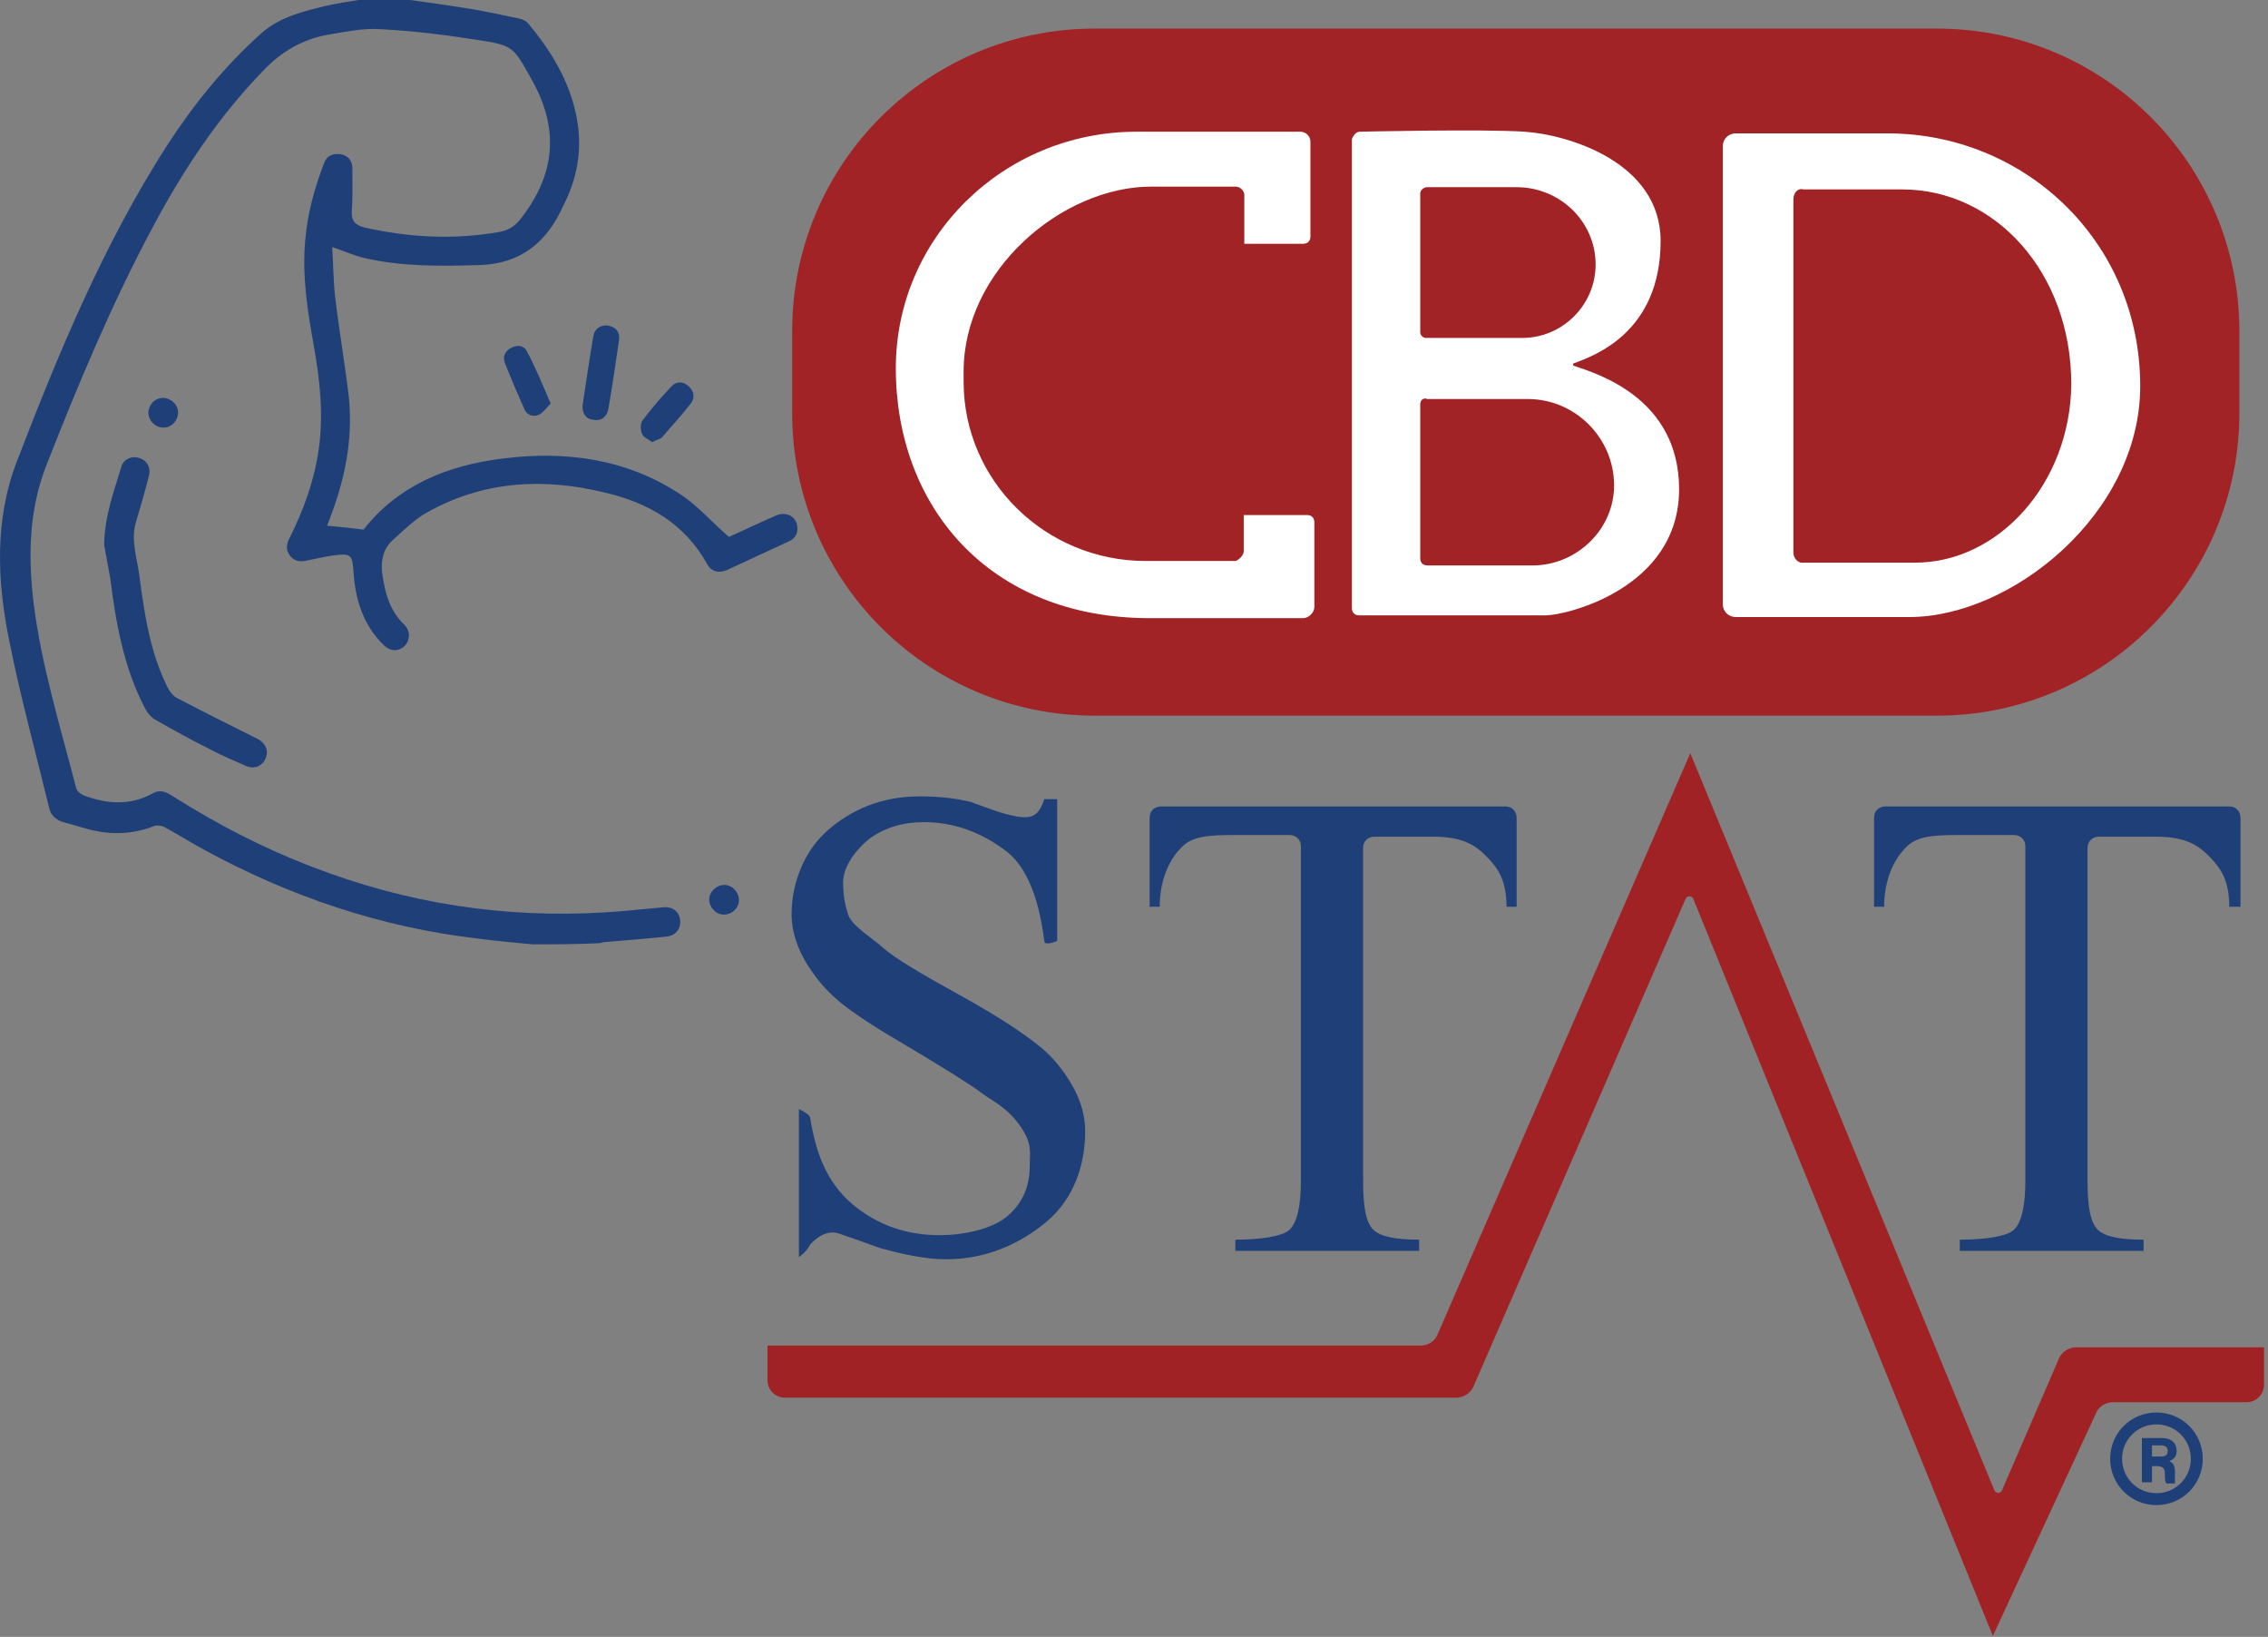
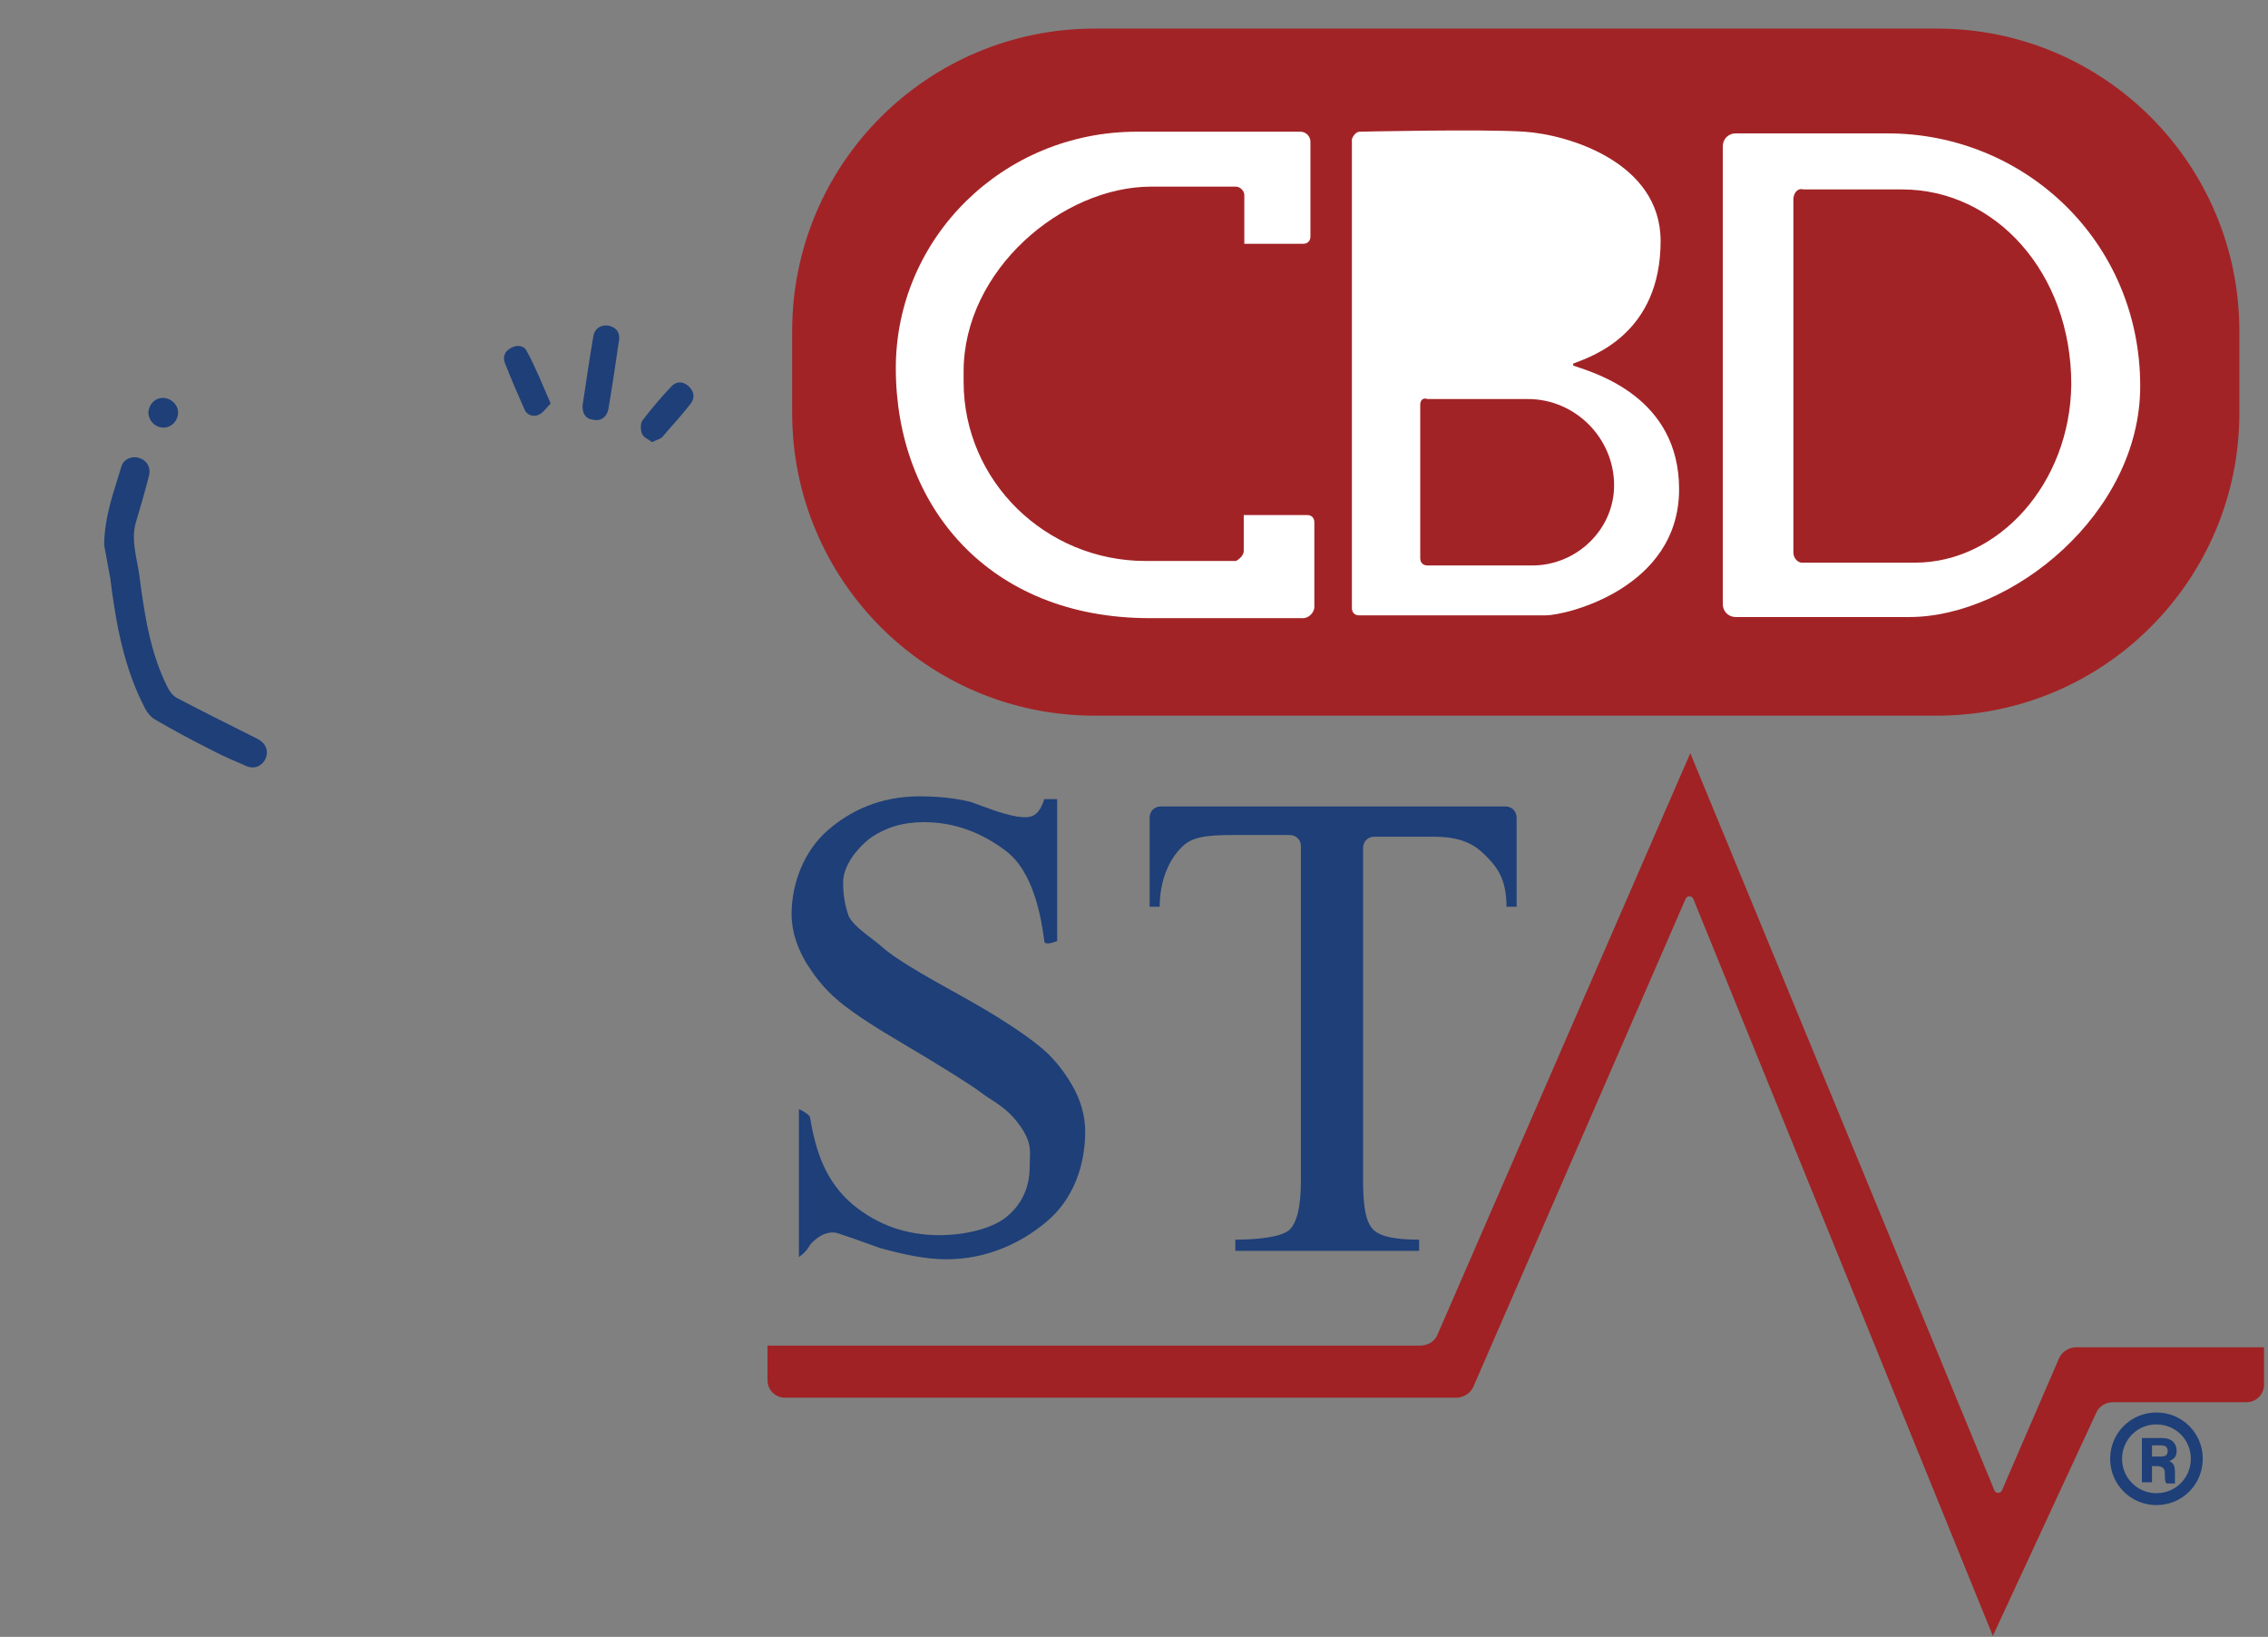
<svg xmlns="http://www.w3.org/2000/svg" width="571" height="412" viewBox="0 0 571 412" fill="none">
  <rect x="0" y="0" width="571" height="412" fill="#808080" stroke="none" />
  <path d="M487.623 180.134H275.61C233.292 180.134 199.438 145.856 199.438 103.961V83.367C199.438 41.049 233.715 7.194 275.61 7.194H487.623C529.94 7.194 563.795 41.472 563.795 83.367V103.961C563.795 145.856 529.799 180.134 487.623 180.134Z" fill="#A22326" />
  <path d="M313.131 138.662V129.634H329.071C330.2 129.634 330.905 130.339 330.905 131.468V152.768C330.905 154.178 329.494 155.589 328.084 155.589H289.433C248.949 155.589 225.533 127.377 225.533 92.676C225.533 59.809 252.617 33.149 286.189 33.149H327.378C328.789 33.149 329.917 34.277 329.917 35.688V59.527C329.917 60.656 329.212 61.361 328.084 61.361H313.272V49.089C313.272 47.96 312.144 46.973 311.156 46.973H289.856C267.428 46.973 242.601 67.991 242.601 93.522V93.946V96.061C242.601 121.029 263.196 141.201 288.446 141.201H311.156C312.003 140.777 313.131 139.79 313.131 138.662Z" fill="white" />
  <path d="M433.738 36.817V152.062C433.738 153.896 435.149 155.307 436.983 155.307H480.711C506.384 155.307 538.828 129.352 538.828 97.19C538.828 60.656 509.628 33.572 475.21 33.572H436.983C435.149 33.572 433.738 34.983 433.738 36.817Z" fill="white" />
  <path d="M451.51 50.217V139.085C451.51 140.496 452.638 141.624 453.626 141.624H482.12C503.138 141.624 521.193 121.735 521.475 96.767C521.475 68.555 502.291 47.678 478.875 47.678H454.049C452.497 47.255 451.51 48.666 451.51 50.217Z" fill="#A22326" />
  <path d="M342.332 33.149C342.332 33.149 373.365 32.444 383.804 33.149C394.665 33.855 418.081 40.766 418.081 60.656C418.081 83.79 401.154 89.573 396.358 91.407C395.935 91.407 395.935 92.112 396.358 92.112C401.718 93.946 422.736 100.011 422.736 123.145C422.736 148.113 394.242 154.884 389.164 154.884H342.191C341.063 154.884 340.357 154.178 340.357 153.05V34.983C340.64 34.278 341.345 33.149 342.332 33.149Z" fill="white" />
-   <path d="M357.564 48.666V83.649C357.564 84.354 358.27 85.059 358.975 85.059H383.237C393.394 85.059 401.716 76.737 401.716 66.581C401.716 55.719 392.688 47.114 381.827 47.114H359.116C358.27 47.255 357.564 47.961 357.564 48.666Z" fill="#A22326" />
  <path d="M357.564 101.845V140.496C357.564 141.624 358.27 142.329 359.398 142.329H385.776C396.92 142.329 406.371 133.302 406.371 122.158C406.371 110.309 396.638 100.435 384.648 100.435H359.398C358.27 100.012 357.564 100.717 357.564 101.845Z" fill="#A22326" />
  <path d="M193.23 339.813V347.43C193.23 349.969 195.346 351.803 197.603 351.803H366.593C368.427 351.803 370.26 350.675 370.966 348.982L424.427 226.119C424.851 225.414 425.838 225.414 426.261 226.119L501.728 411.754L527.683 355.753C528.388 353.919 530.222 352.932 532.056 352.932H565.628C568.167 352.932 570.001 350.816 570.001 348.559V339.108H522.746C520.912 339.108 519.078 340.236 518.373 341.929L503.985 375.219C503.562 375.924 502.574 375.924 502.151 375.219L425.556 189.584L361.938 335.863C361.233 337.697 359.399 338.685 357.565 338.685H193.23V339.813Z" fill="#A02224" />
  <path d="M201.131 316.397V279.157C201.131 279.157 203.67 280.286 203.952 281.273C205.362 289.878 207.902 297.495 214.813 303.279C221.02 308.357 228.214 310.896 236.537 310.896C242.32 310.896 249.514 309.485 253.464 306.241C257.413 302.996 259.247 298.624 259.247 293.545C259.247 289.878 259.953 288.185 257.131 283.812C253.464 278.452 249.937 277.324 246.693 274.785C245.282 273.656 238.088 269.001 224.688 261.102C218.481 257.434 213.826 254.19 211.287 252.074C206.914 248.406 204.798 245.162 202.964 242.341C200.849 238.673 199.297 234.724 199.297 230.069C199.297 222.169 202.541 214.129 208.325 209.051C214.108 203.973 221.725 200.446 231.459 200.446C236.113 200.446 240.486 200.869 244.436 201.857C248.386 203.267 251.63 204.678 256.003 205.524C259.247 205.947 261.363 205.947 262.915 201.151H266.159V236.839C266.159 236.839 262.915 238.25 262.915 236.839C262.21 231.479 260.376 219.489 253.182 214.129C246.975 209.474 240.204 206.935 232.587 206.935C227.227 206.935 222.854 208.345 219.186 210.884C215.519 213.706 212.274 218.079 212.274 222.028C212.274 225.273 212.698 227.812 213.685 230.633C215.096 233.454 219.468 235.993 222.29 238.532C225.111 241.071 231.741 245.021 241.474 250.381C251.207 255.741 257.696 260.114 261.363 263.077C265.031 265.898 267.852 269.565 269.968 273.233C272.084 276.9 273.212 280.85 273.212 284.8C273.212 293.122 270.391 301.727 263.479 307.51C256.567 313.294 247.962 316.961 238.229 316.961C233.151 316.961 227.791 315.833 221.584 314.14C216.506 312.306 213.685 311.319 211.146 310.473C209.03 309.767 206.491 310.473 203.952 313.294C202.964 315.269 201.131 316.397 201.131 316.397Z" fill="#1E3F78" />
  <path d="M345.999 210.602C344.165 210.602 343.177 212.013 343.177 213.424V297.213C343.177 303.702 343.883 307.651 345.716 309.485C347.55 311.319 351.5 312.024 357.283 312.024V314.845H311.016V312.024C316.799 312.024 322.865 311.319 324.699 309.485C326.532 307.651 327.52 303.702 327.52 297.213V213C327.52 211.167 326.109 210.179 324.699 210.179H310.31C303.822 210.179 299.872 210.602 297.333 213.424C294.512 216.245 291.973 221.323 291.973 228.235H289.434V205.806C289.434 203.973 290.844 202.985 292.255 202.985H379.007C380.84 202.985 381.828 204.396 381.828 205.806V228.235H379.289C379.289 221.041 376.75 218.078 373.928 215.257C371.107 212.436 367.722 210.602 360.951 210.602H345.999Z" fill="#1E3F78" />
-   <path d="M528.387 210.602C526.553 210.602 525.566 212.013 525.566 213.424V297.213C525.566 303.702 526.271 307.651 528.105 309.485C529.939 311.319 533.889 312.024 539.672 312.024V314.845H493.404V312.024C499.188 312.024 505.253 311.319 507.087 309.485C508.921 307.651 509.908 303.702 509.908 297.213V213C509.908 211.167 508.498 210.179 507.087 210.179H492.699C486.21 210.179 482.261 210.602 479.722 213.424C476.9 216.245 474.361 221.323 474.361 228.235H471.822V205.806C471.822 203.973 473.233 202.985 474.643 202.985H561.254C563.088 202.985 564.075 204.396 564.075 205.806V228.235H561.254C561.254 221.041 558.715 218.078 555.894 215.257C553.073 212.436 549.687 210.602 542.916 210.602H528.387Z" fill="#1E3F78" />
  <path d="M541.791 368.73V373.103H539.252V361.959H544.33C546.869 361.959 547.998 363.37 547.998 365.204C547.998 366.614 547.292 367.32 546.164 367.743C546.869 368.166 547.574 368.448 547.574 370.564V371.269C547.574 371.975 547.574 372.68 547.574 373.385H545.459C545.035 372.962 545.035 371.975 545.035 370.846C545.035 369.718 544.612 369.012 542.92 369.012H541.791V368.73ZM541.791 366.614H543.907C545.318 366.614 545.741 366.191 545.741 365.204C545.741 364.075 545.035 363.793 543.907 363.793H541.791V366.614Z" fill="#1E3F78" />
  <path d="M542.918 377.335C548.56 377.335 553.074 372.821 553.074 367.179C553.074 361.536 548.56 357.022 542.918 357.022C537.276 357.022 532.762 361.536 532.762 367.179C532.762 372.821 537.276 377.335 542.918 377.335Z" stroke="#1E3F78" stroke-width="3" stroke-miterlimit="10" />
-   <path d="M133.985 237.686C129.471 237.262 125.099 236.839 120.585 236.275C96.04 233.454 73.047 225.696 51.324 213.847C47.939 212.013 44.836 210.038 41.45 208.204C40.745 207.781 39.475 207.64 38.77 207.922C33.41 210.038 27.908 210.179 22.407 208.768C20.291 208.204 18.175 207.499 15.918 206.935C14.085 206.37 12.815 205.242 12.392 203.408C9.006 189.443 5.198 175.619 2.377 161.513C-0.727 146.42 -1.432 130.903 4.21 116.233C14.79 88.727 26.075 61.502 42.014 36.675C48.785 26.237 56.544 16.645 65.853 8.323C70.508 4.232 76.433 2.821 82.357 1.411C84.897 0.846 87.577 0.423 90.257 0C94.63 0 98.861 0 103.234 0C108.312 0.705 113.391 1.411 118.61 2.257C122.7 2.962 126.65 3.809 130.6 4.655C131.446 4.796 132.434 5.219 132.998 5.924C138.64 12.695 143.154 20.03 144.988 28.635C146.681 36.393 145.693 43.728 142.308 50.782C142.167 51.064 142.026 51.346 141.885 51.628C137.794 60.797 131.305 66.439 120.585 66.721C110.851 67.003 101.118 67.144 91.526 64.888C89.128 64.323 86.73 63.195 83.627 62.207C83.909 66.298 83.909 70.389 84.332 74.338C85.32 82.943 86.871 91.689 87.859 100.293C88.846 110.591 86.871 120.465 83.204 130.057C82.922 130.903 82.639 131.609 82.357 132.314C85.32 132.596 88.282 132.878 91.526 133.301C100.272 122.158 112.685 117.08 126.791 115.387C142.59 113.412 157.965 115.528 171.507 124.556C175.739 127.377 179.265 131.468 183.497 135.135C187.024 133.584 191.114 131.609 195.346 129.775C197.885 128.646 200.283 129.916 200.707 132.314C200.989 134.148 200.283 135.558 198.591 136.264C193.371 138.662 188.293 141.06 183.074 143.458C181.099 144.304 179.124 144.022 177.996 141.906C172.354 131.75 163.185 126.531 152.323 123.991C136.806 120.183 121.713 121.029 107.607 128.929C104.504 130.621 101.824 133.301 99.144 135.699C96.322 138.097 95.758 141.342 96.322 145.009C97.028 149.664 98.297 153.896 101.824 157.282C103.375 158.833 103.234 161.09 101.965 162.501C100.413 164.052 98.297 164.052 96.604 162.36C91.385 157.282 89.41 150.793 88.987 143.74C88.705 139.649 88.282 139.226 84.05 139.79C81.793 140.072 79.677 140.637 77.42 141.06C75.728 141.483 74.176 141.342 73.047 139.931C71.919 138.521 72.06 136.969 72.906 135.417C76.433 128.364 79.113 121.029 80.242 113.13C81.511 104.243 80.524 95.497 78.972 86.893C77.42 78.147 76.01 69.401 76.856 60.373C77.42 53.603 79.254 47.114 81.652 40.907C82.357 39.074 83.909 38.65 85.602 38.791C87.577 39.074 88.705 40.343 88.705 42.318C88.705 45.986 88.846 49.653 88.564 53.179C88.423 55.719 89.551 56.706 91.808 57.27C103.093 59.809 114.237 60.374 125.663 58.399C127.92 57.975 129.612 56.988 131.023 55.154C139.91 43.87 140.897 32.303 133.703 19.748C129.189 11.708 129.189 11.426 120.02 10.015C111.98 8.746 103.798 7.758 95.617 7.335C91.244 7.053 86.871 8.04 82.499 8.746C76.292 9.874 71.073 12.836 66.559 17.491C55.133 29.199 46.246 42.6 38.629 56.847C28.191 76.313 19.727 96.626 11.687 117.08C7.314 128.223 7.032 139.79 8.442 151.639C10.417 167.579 15.213 182.954 19.163 198.33C19.304 199.035 20.291 199.882 20.996 200.164C26.921 202.421 32.845 202.844 38.629 199.6C40.463 198.612 42.014 199.458 43.566 200.446C54.71 207.499 66.418 213.564 78.69 218.219C102.388 227.388 126.932 231.197 152.323 229.645C157.119 229.363 162.056 228.799 166.852 228.376C169.25 228.094 170.943 229.363 171.225 231.479C171.507 233.595 170.238 235.429 167.981 235.711C162.761 236.275 157.542 236.698 152.323 237.121C151.759 237.121 151.336 237.404 150.771 237.404C145.129 237.686 139.628 237.686 133.985 237.686Z" fill="#1E3F78" />
  <path d="M26.213 137.11C26.354 129.634 28.752 123.568 30.586 117.361C31.15 115.528 33.266 114.681 34.959 115.246C36.933 115.81 38.062 117.644 37.498 119.76C36.51 123.709 35.382 127.518 34.253 131.326C32.843 135.981 34.535 140.495 35.1 145.009C36.369 154.601 37.78 164.193 42.153 172.939C42.717 174.067 43.563 175.196 44.692 175.76C50.898 179.005 57.105 182.108 63.312 185.211C63.876 185.493 64.44 185.775 65.004 186.058C66.979 187.186 67.684 189.02 66.838 190.995C65.992 192.828 64.017 193.675 62.042 192.828C59.08 191.559 56.118 190.289 53.155 188.738C48.359 186.34 43.704 183.801 39.049 181.12C38.062 180.556 37.075 179.428 36.51 178.299C31.15 168.002 29.175 156.858 27.765 145.573C27.2 142.47 26.636 139.367 26.213 137.11Z" fill="#1E3F78" />
  <path d="M146.679 101.986C147.526 96.344 148.372 90.56 149.359 84.777C149.642 82.661 151.334 81.673 153.168 81.955C155.143 82.379 156.13 83.648 155.848 85.623C155.002 91.406 154.155 97.19 153.168 102.973C152.745 105.089 151.193 106.077 149.359 105.653C147.526 105.512 146.538 104.102 146.679 101.986Z" fill="#1E3F78" />
  <path d="M138.641 101.563C137.653 102.551 136.807 103.82 135.678 104.384C134.127 105.09 132.575 104.384 132.011 102.974C130.318 99.165 128.625 95.215 127.074 91.266C126.509 89.714 127.215 88.303 128.625 87.598C130.036 86.752 131.87 86.893 132.575 88.303C134.832 92.394 136.525 96.767 138.641 101.563Z" fill="#1E3F78" />
  <path d="M164.173 111.296C163.326 110.591 162.057 110.168 161.634 109.18C161.21 108.193 161.211 106.5 161.775 105.795C164.032 102.832 166.43 100.011 168.969 97.331C170.238 95.921 171.931 95.921 173.342 97.19C174.752 98.46 175.034 100.152 173.906 101.563C171.649 104.525 169.11 107.205 166.712 110.027C166.148 110.591 165.16 110.732 164.173 111.296Z" fill="#1E3F78" />
  <path d="M44.836 103.82C44.836 105.795 43.284 107.628 41.168 107.628C39.193 107.628 37.5 106.077 37.359 103.961C37.359 101.986 38.911 100.152 41.027 100.152C43.002 100.152 44.836 101.845 44.836 103.82Z" fill="#1E3F78" />
-   <path d="M182.226 230.209C180.251 230.209 178.559 228.375 178.559 226.4C178.559 224.426 180.392 222.733 182.367 222.733C184.342 222.733 186.035 224.567 186.035 226.541C186.035 228.657 184.201 230.209 182.226 230.209Z" fill="#1E3F78" />
</svg>